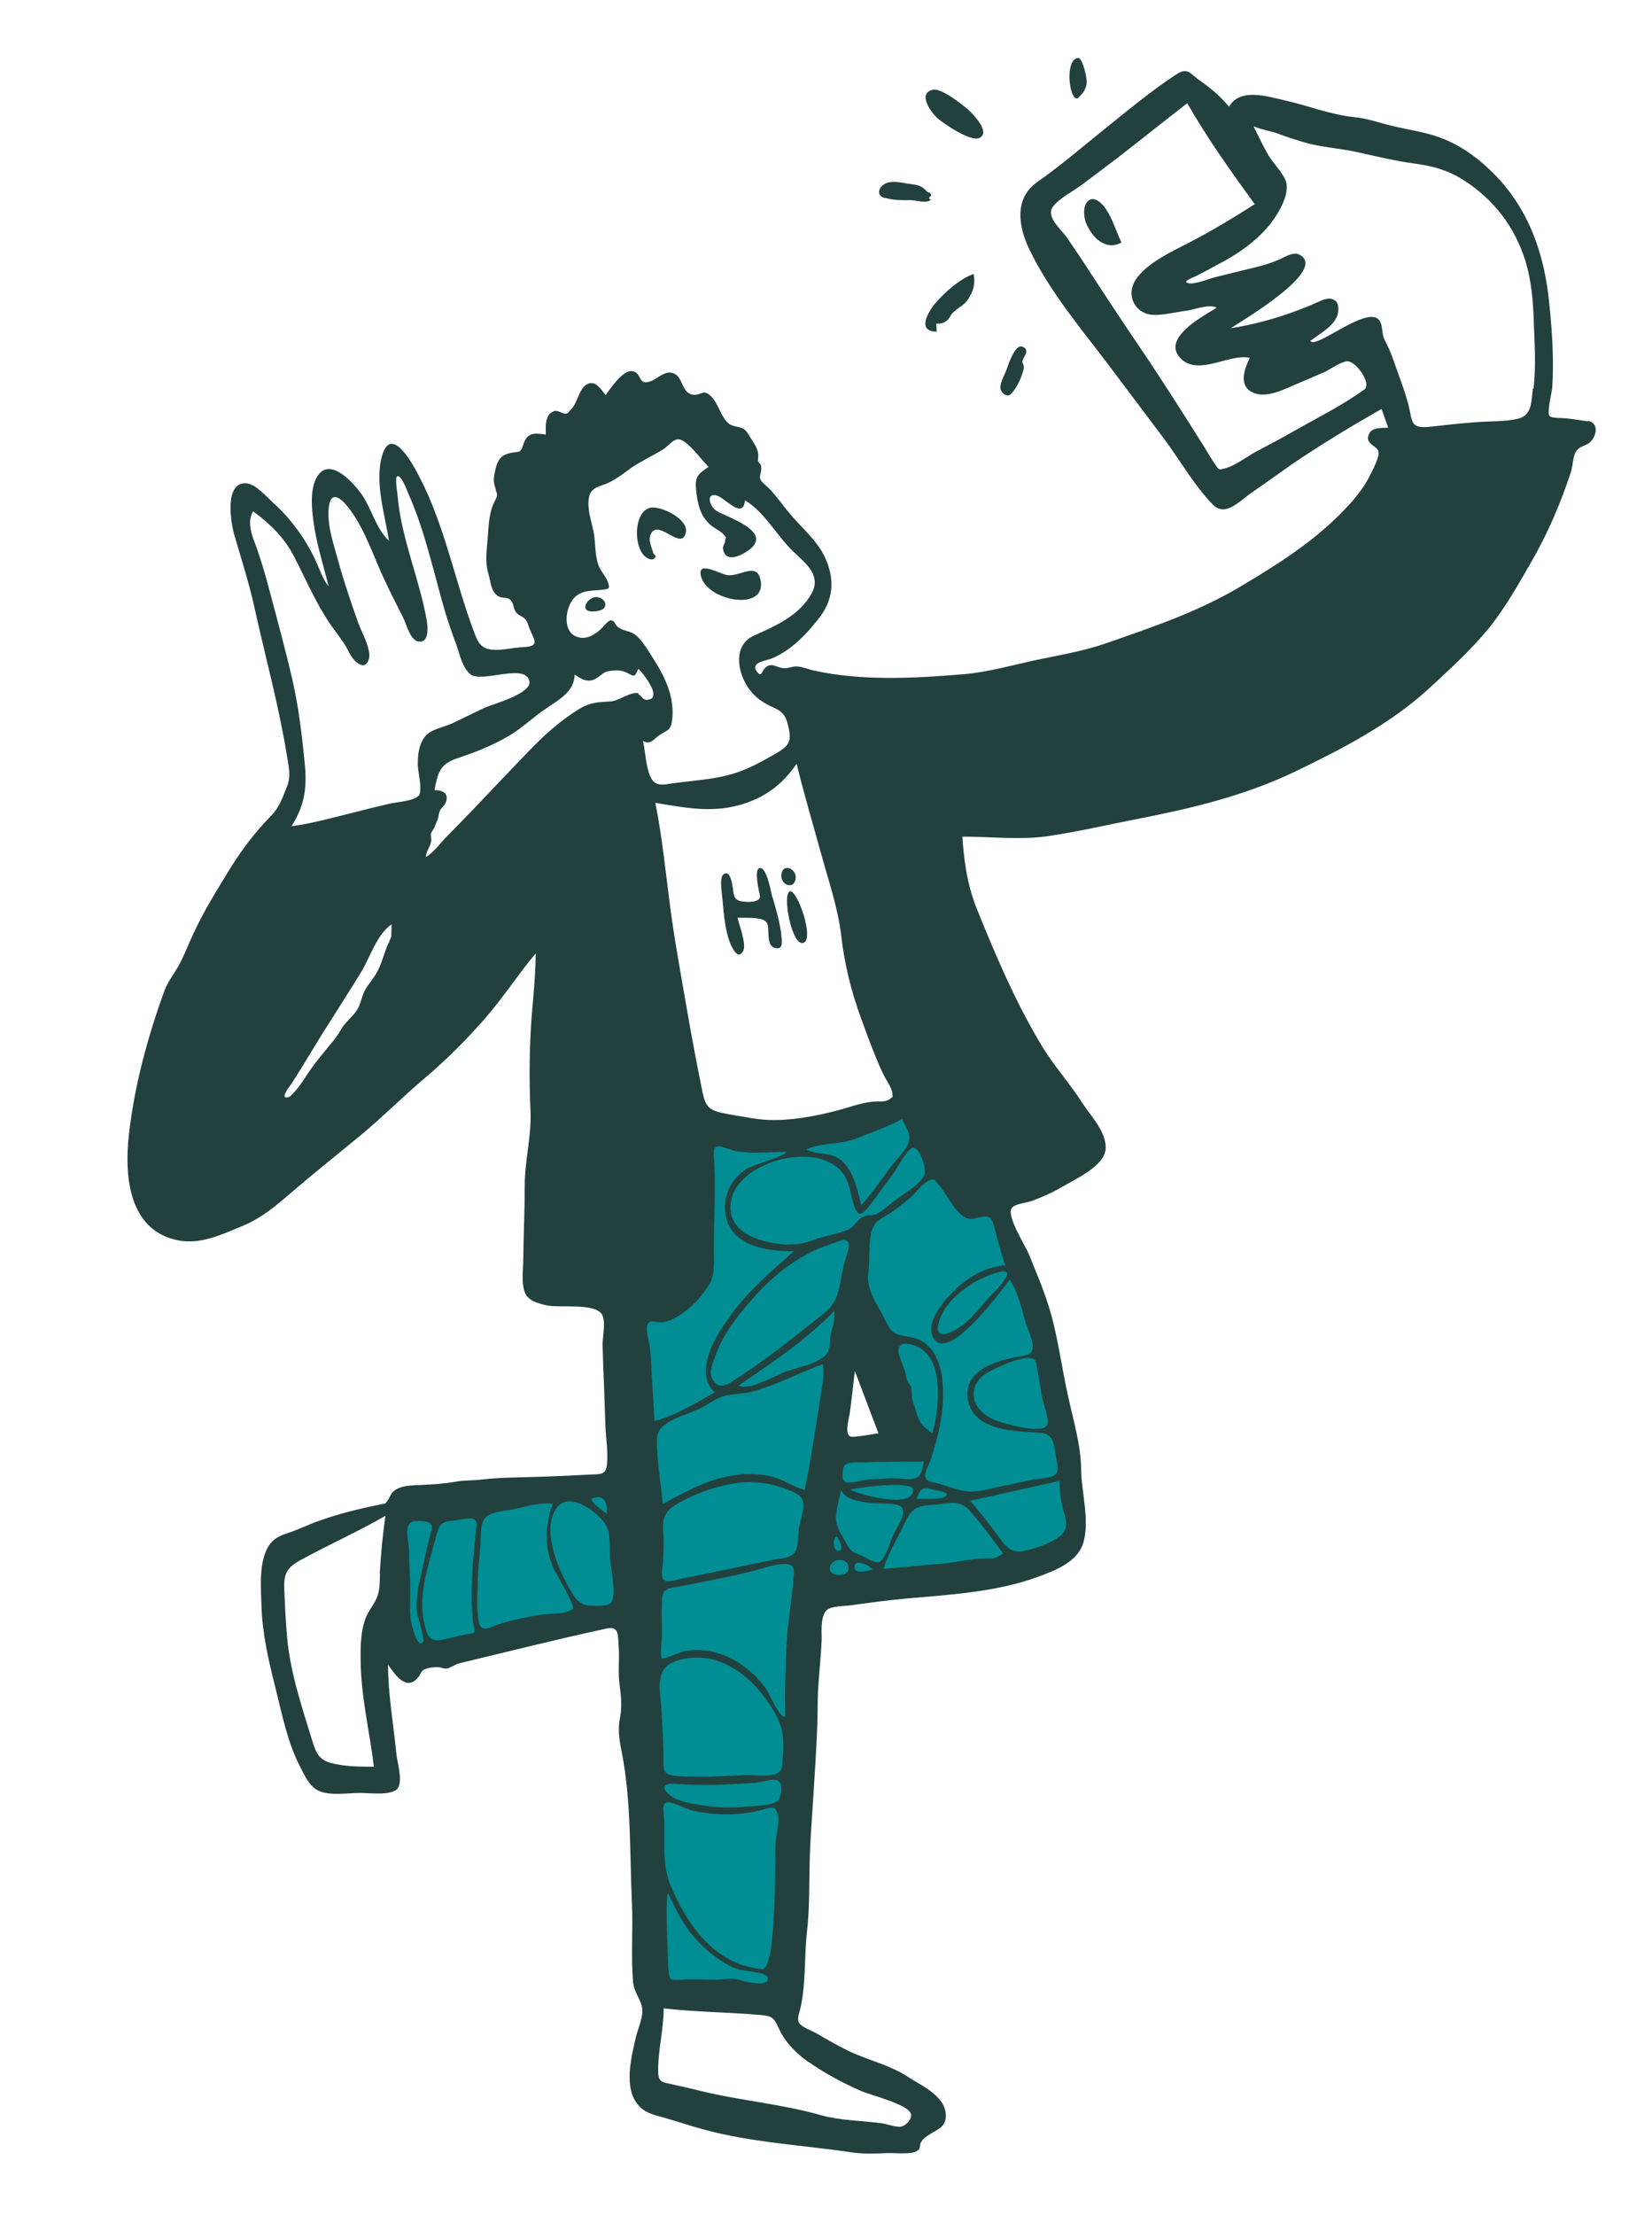
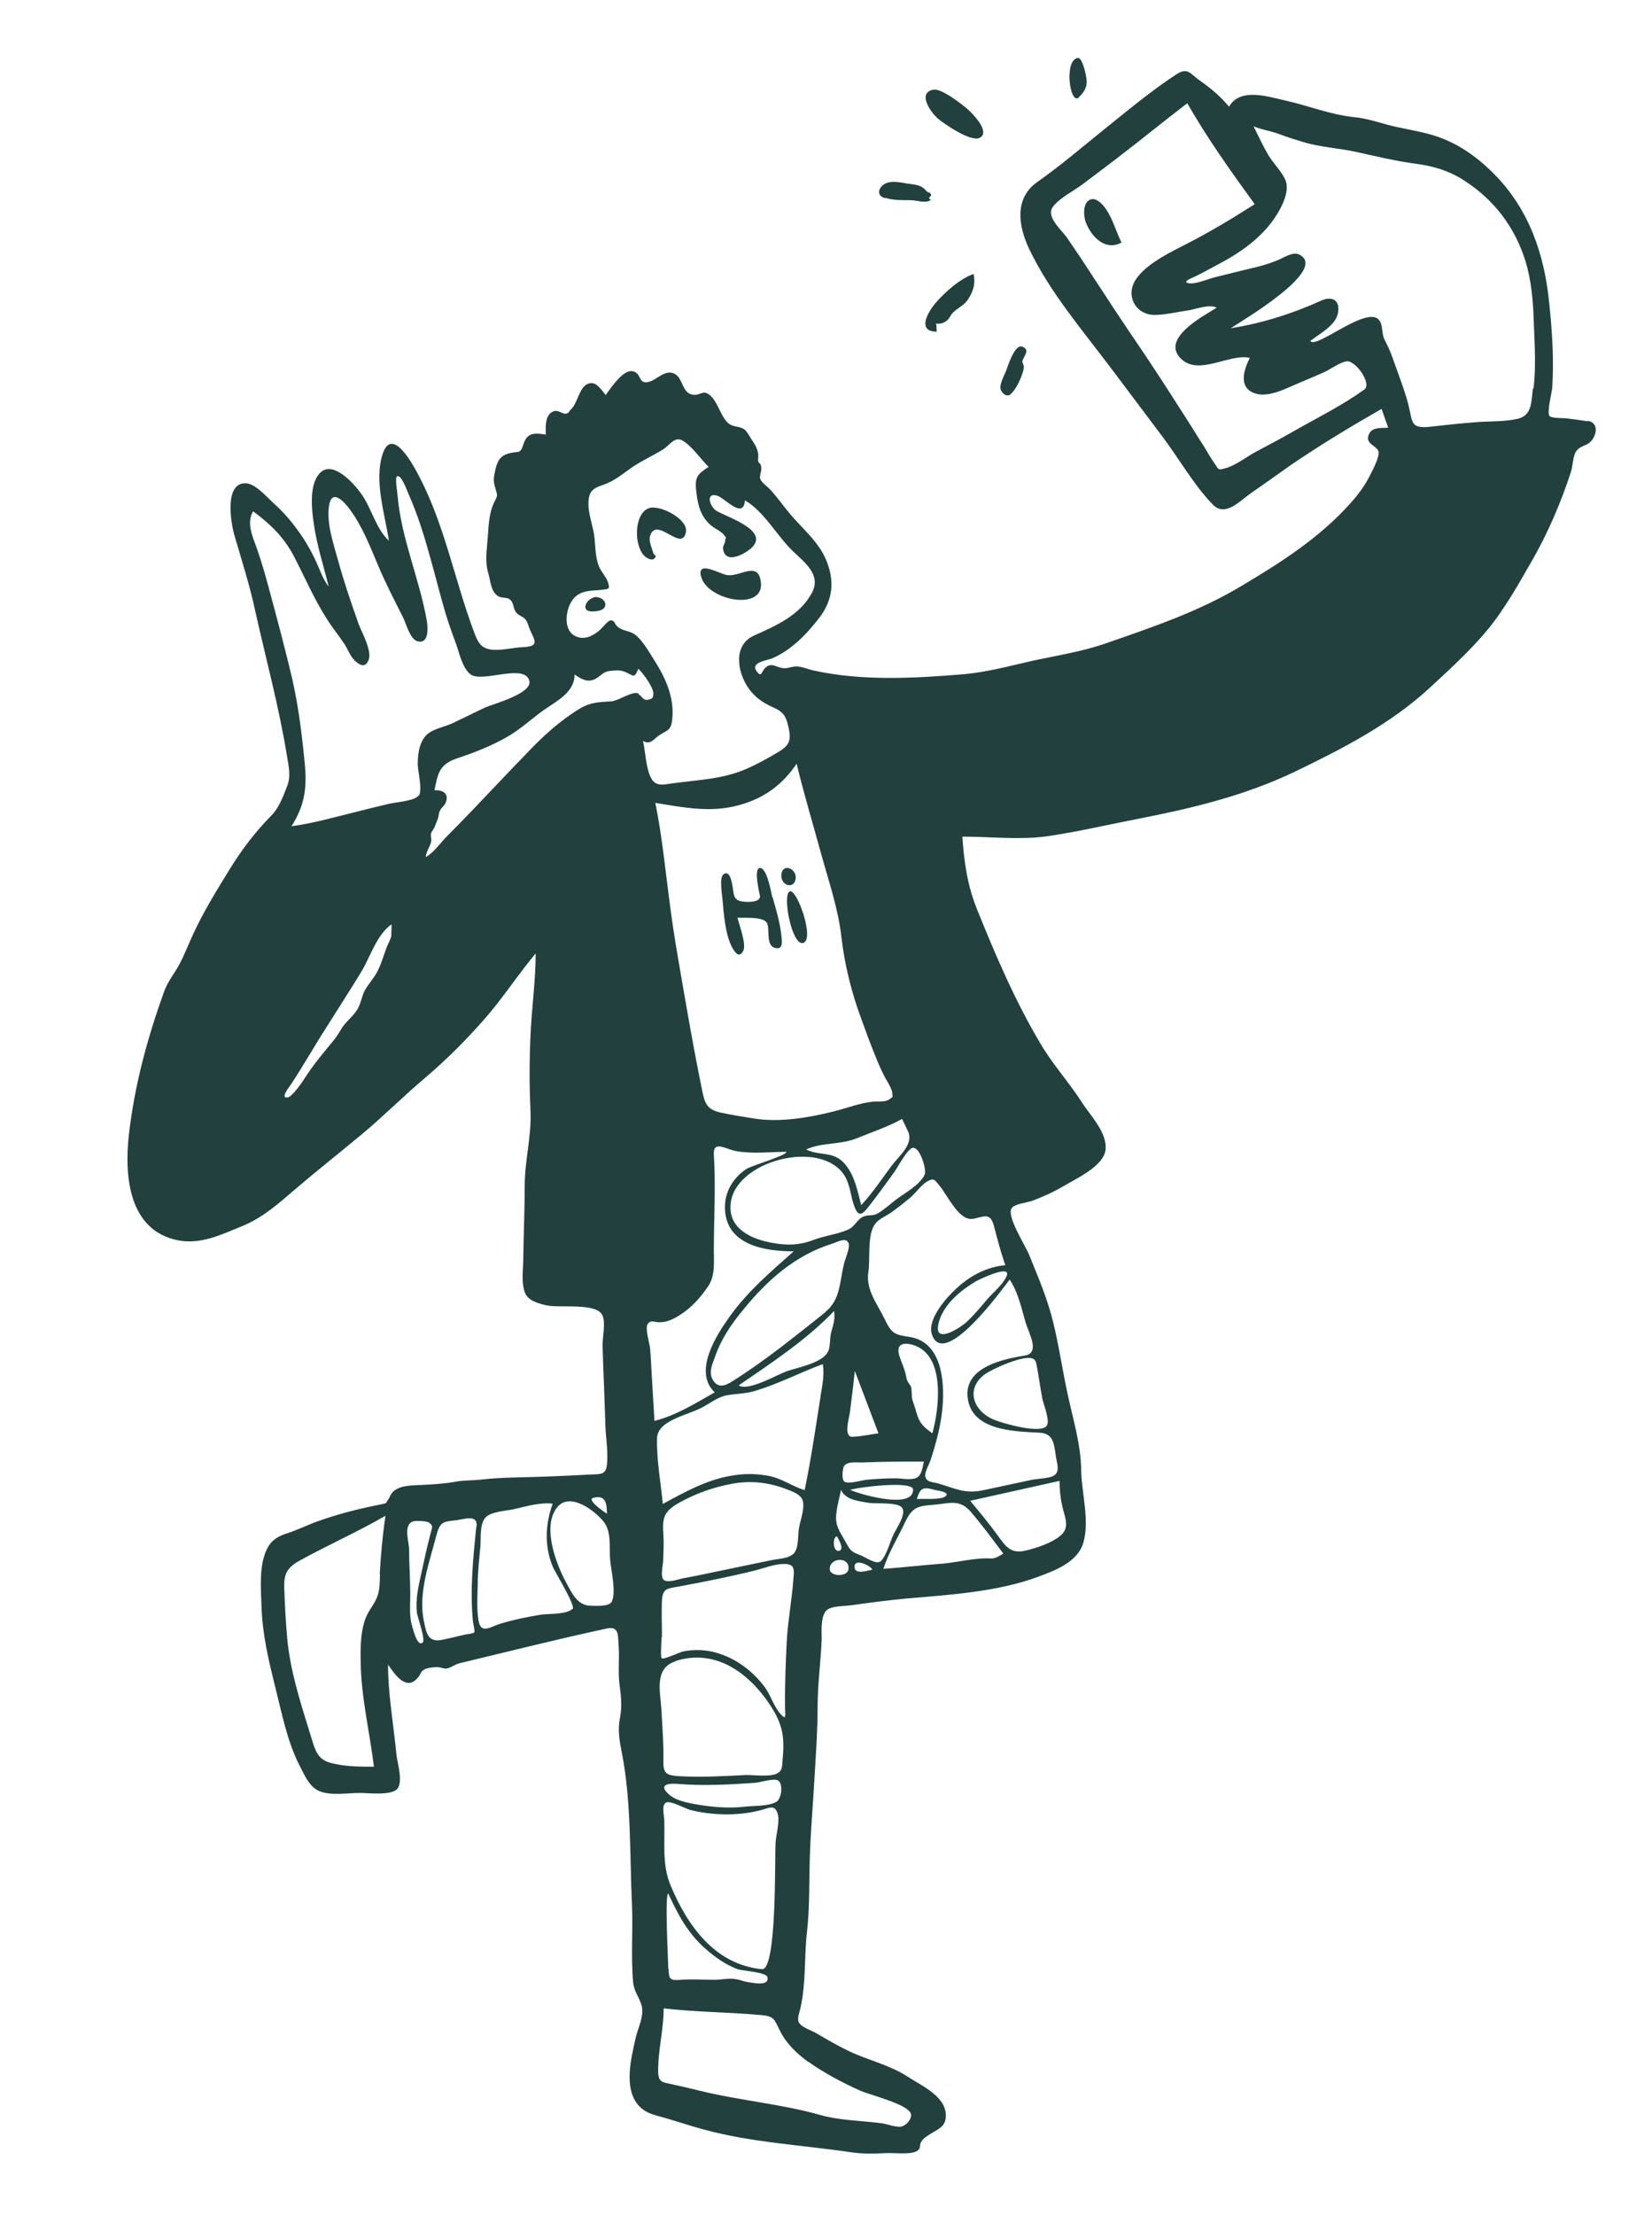
<svg xmlns="http://www.w3.org/2000/svg" id="Capa_1" data-name="Capa 1" version="1.1" viewBox="0 0 573 768">
  <defs>
    <style>
      .cls-1 {
        fill: #22413e;
      }

      .cls-1, .cls-2 {
        fill-rule: evenodd;
        stroke-width: 0px;
      }

      .cls-2 {
        fill: #008d93;
      }
    </style>
  </defs>
  <g id="react-group-100">
    <g id="react-group-101">
-       <path id="react-path-104" class="cls-2" d="M317.2,382h.2c2.2.5,5.9,6.8,7.5,8.7,4.9,5.9,9.8,11.7,14.7,17.6,2,2.3,4.8,4.8,6.2,7.5,1.1,2.1,1.4,5,2.1,7.2,8,27.8,15.7,55.8,21.5,84.1,1.2,6.1,2.4,12.2,3.1,18.4.3,3.1,1.2,7.6,0,10.5-1.5,3.3-6.3,4.7-9.5,5.8-6.1,2-12.5,3.2-18.8,4.3-15.3,2.6-30.7,4.1-46.1,5.3-4.7.4-9.6.4-14.2,1-2.2.3-1.6-.3-2.3,1.2-1,2.1-.3,6.4-.4,8.7-.3,5.4-.5,10.7-.8,16.1h0l-2.2,43.8c-.8,14.8-1.5,29.6-2.3,44.4-.3,5.6-.6,11.2-.9,16.8-.2,3,.3,6.9-.5,9.8-.6,2.2.4,1.5-2.3,1.7-6.2.3-12.7-.5-18.9-.7-7.1-.3-14.2-.5-21.2-.8-2,0-4.3.5-5.1-.9-1-1.8-.2-6.6-.3-8.6-.2-5.5-.4-11-.6-16.5-.5-15.1-1.1-30.1-1.6-45.2-.7-20.6-1.5-41.1-2.2-61.7-7.9,1.6-15.7,3.2-23.6,4.8-11.6,2.3-23.3,4.7-34.9,7-5.3,1.1-11.7,3.5-17.2,2.7-5.5-.8-7.7-3.1-8-8.3-.3-5.6-.2-11.2-.1-16.7.1-9.1.4-18.2.7-27.3,15.5-1.4,31.1-2.8,46.6-4.2,8.3-.7,16.5-1.5,24.8-2.2,1.9-.2,6.5.2,7.3-1.2,1.3-2.2-.1-9.4-.2-11.9h0l-.4-23.5h0l-1.4-86.5c3.7.1,7.4.2,11.2.3,16.2.5,32.4,1.1,48.6.6,8.1-.2,15.8-2.4,23.5-5,4.1-1.4,8.1-2.9,12.1-4.4,1.3-.5,5-2.8,6.3-2.6h-.2ZM295.4,462.5l-8.3,40.4,28.3-1.9-20-38.6Z" />
      <g id="react-group-102">
        <path id="react-path-105" class="cls-1" d="M531.7,134.6c-.6,4.5-.2,9.4-5.2,10.6-4.7,1.1-9.9.8-14.6,1.2-5.4.4-10.8,1-16.1,1.6-6.8.7-5.8-1.9-7.3-7.7-1.4-5.3-3.5-10.6-5.3-15.7-.8-2.4-1.8-4.6-3-6.9-1-2-.5-4.8-1.7-6.5-3.8-5.9-22.3,10.2-24,7,3.1-2.4,8.5-5.2,9.5-9.3,1.1-4.9-2-6.4-5.9-4.6-9.6,4.4-20.7,7.9-31.2,9.5,3.4-2.3,34.1-20.2,23.8-25.5-2.3-1.2-5.4,1.1-7.5,1.9-3.3,1.4-6.8,2.3-10.3,3.1-3.7.9-7.3,1.8-11,2.7-2.6.6-7.2,2.7-9.7,2.2-2.6-.5,2-2.1,2.7-2.5,3.2-1.6,6.4-3.4,9.6-5.1,5.6-3.1,10.8-6.8,15-11.6,3.2-3.7,8.5-11.7,6.3-16.7-1.3-2.9-4.1-5.6-5.8-8.4-1.9-3.2-3.5-6.7-5.2-10.1,2.8,1.2,6,1.6,8.9,2.7,2.9,1.1,5.8,2,8.8,2.9,6,1.7,12,2,18,3.3,6.8,1.5,13.8,3.2,20.7,4.1,6,.8,11.4,2.4,16.5,5.7,10.5,6.7,17.7,16.2,21.4,28,2.1,6.9,2.7,14.2,2.9,21.4.3,7.6.8,15.4-.1,22.9M473,135.2c-7.3,5.3-15.8,9.5-23.7,14-4.5,2.6-9.1,5-13.6,7.4-3.2,1.7-7.2,4.9-10.8,5.8-2.3.6-2.1.6-3.5-1.5-1.4-2-2.6-4.1-3.8-6.1-2.4-3.7-4.7-7.5-7.1-11.2-5.3-8.3-10.7-16.7-16.3-24.9-5.6-8.2-11-16.5-16.5-24.9-2.5-3.9-5.1-7.7-7.7-11.5-2.1-2.9-7.3-7.2-4.8-10.6,2.3-3.1,7.6-5.7,10.7-8.1,3.8-2.9,7.7-5.8,11.5-8.7,8.2-6.3,16.2-12.8,24.4-19.1,7,12.2,15.1,23.6,23.4,35-7.5,4.8-15,9.3-22.9,13.4-5.8,3-14.7,7.1-18.4,12.8-3.6,5.6,0,12.1,6.4,12.2,3.9,0,7.7-1,11.5-1.5,2.7-.4,7.7-2.4,10.2-1-4.4,2.8-20.4,11-11.8,18.2,6.2,5.1,16.6-2.4,23.3-.8-2,3.9-4.1,10.1,1.5,12.2,4.7,1.8,10.8-1.5,15.1-3.3,3.1-1.3,6.1-2.6,9.1-3.9,2.4-1.1,5.2-3.3,7.8-3.8,3-.6,9,7.7,6.2,9.8M337.2,422.7c4.2-.8,6.3-2.5,7.6,2.6,1.2,4.5,2.3,8.9,3.9,13.4-6.5.6-12.3,3.7-17,8.1-3.4,3.1-10.1,10.6-8.5,15.8,4.1,12.7,24.6-15.8,27-18.9,3,4.4,4.1,10.1,5.6,15.1,1.1,3.5,5,10.3-.2,11.2-7.3,1.2-20.9,3.9-20,14.2,1,12.1,16.5,12.1,25.1,12.6,4.9.3,4.9,4.2,5.6,8.6.3,2,1.3,4.6-.4,6-1.5,1.3-6,1.3-7.9,1.7-5.6,1.2-11.2,2.4-16.8,3.6-6.4,1.4-9.7-.5-15.7-2.3-2.2-.6-4.4-.4-4.6-2.8,0-1.5,1.4-3.9,1.9-5.4,1.9-5.9,3.6-12,4.1-18.2.8-9-.2-22.6-11.3-24.4-5.3-.8-6.3-1.1-8.7-6.1-2.6-5.4-6.7-10.3-5.7-16.5.7-4.5-.5-13,2.4-16.7,1.3-1.7,3.9-2.7,5.7-4,2.2-1.6,4.4-3.3,6.5-5.1,1.8-1.5,3.9-4.5,5.9-5.6,2.4-1.3,2.5-.4,4.3,1.7,2.6,3.1,6.7,12.2,11.4,11.3M349,442.8c-1.4,2.9-4.8,5.6-6.9,8.1-2.1,2.5-4.2,5-6.6,7.3-2.6,2.4-12,8.4-9.9.4,1.6-6.2,7.6-11.2,12.9-14.3,1-.6,13-6.4,10.5-1.5M359.3,472.2c.9,4.1,1.4,8.4,2.2,12.6.4,2.1,2.6,7.3,1.7,9.3-1.5,3.5-15.5-.6-18.4-1.8-6.9-2.8-10-10.2-3.7-15.4,2.4-2,17.2-8.9,18.1-4.7M368.4,522c.8,4,3,7.6-.7,10.6-3.1,2.5-8.2,4.2-12.1,5.1-5.2,1.2-6.9-1.7-9.7-5.5-3-4.1-6.2-8-9.4-11.8,10.3-2.3,20.7-4.6,31-6.9,0,2.9.3,5.8.9,8.6M343.6,540.4c-5.4-.3-11.2,1.3-16.7,1.8-6.8.5-13.6,1.3-20.5,1.8,1.8-5.6,4.9-10.6,7.4-15.9,2.5-5.3,4.2-5.9,9.9-6.3,5.3-.4,9-2.2,12.9,2.3,4,4.6,7.7,9.7,11.4,14.6-1.3.8-2.8,1.8-4.3,1.7M305.1,541.5c-1.3,1-5.4-1.8-6.8-2.3-2.7-1-3.3-1.4-4.7-4-1.2-2.3-3.1-4.8-3.5-7.4-.5-3.4,1-7.9,1.6-11.2,1.5,3.5,6.2,3.9,9.5,4.5,2.4.4,9.7-.3,11.5,1.5,2,1.9-1.7,7.3-2.7,9.3-1.2,2.4-2.6,8-4.8,9.7M302.5,544.3c-1.6.3-6.2,1.9-6.1-1.1.1-3.3,6.4.3,6.1,1.1M294.3,544.1c-.3,2.8-6.3,2.6-6.5.1-.2-4.2,7-4.6,6.5-.1M287.4,468.2c-1.5,4.4-11,6-14.6,7.3-3.3,1.2-13.2,7-16.6,4.9,11.5-7.9,23.4-15.7,33.1-25.8.4,2.5-.2,4.6-.9,7-.7,2.1-.3,4.7-1,6.6M284.6,484.3c-1.7,10.8-3.3,21.7-5.5,32.4-4.3-1.3-7.8-4-12.3-4.9-4.1-.8-8.3-.9-12.5-.2-8.8,1.3-16.7,5.7-24.4,9.9-.7-7.4-2.2-15.3-2-22.8.1-6.2,10.7-8,15.5-10.6,2.9-1.5,5.5-3.7,8.8-4.3,3.4-.6,6.7-.5,10-1.6,7.9-2.4,15.4-6.3,23.2-9.2.6,3.7-.2,7.5-.8,11.1M277.1,530c-.4,2.5,0,6.8-1.8,8.7-1.8,1.8-5.5,1.8-7.8,2.3-7.1,1.5-14.1,2.9-21.2,4.4-3.2.7-6.3,1.3-9.5,1.9-1.5.3-5.3,1.7-6.6.5-1.2-1.1-.3-4.8-.2-6.3.1-3.1.3-6.1.1-9.2-.4-5.9,0-8.1,5.4-11.2,5.8-3.2,11.8-5.4,18.4-6.6,6.6-1.2,12.9-.5,19.2,2,1.8.7,4.4,1.6,5.2,3.5,1.1,2.6-.8,7.4-1.2,10M269.2,624.8c-2.6,1.6-8.2,1.3-11.2,1.7-4.8.5-9.7.2-14.4-.5-3.6-.6-9-1.3-11.7-3.9-3.9-3.6.6-3.8,3.6-3.5,8.7.7,17.5.2,26.3-.4,1.7-.1,6.3-1.6,7.9-.9,2.1.9,1.4,6.4-.4,7.5M264.2,682.8c-16.2-1.6-25.7-15-31.5-28.8-3.2-7.4-2-15.1-2.3-22.9,0-1.4-1-5,.5-6,1.4-1,6.9,2.1,8.5,2.5,7.7,1.9,16.3,2.1,24,.2,3.4-.8,5.2-2.3,6.3,1,.9,2.7-.6,7.6-.7,10.4-.3,4.9.5,44.1-4.7,43.6M231.8,682.8c0-2.4-1.3-26.2,0-26.2,3.4,7.4,6.9,14,13.2,19.4,3.2,2.8,6.8,5.3,10.8,6.8,1.5.6,10,1,10.4,2.8.7,3.3-5.1,1.9-6.8,1.7-1.4-.2-2.6-.8-4-1-2.6-.5-5,.2-7.6.2-3.9,0-7.8-.3-11.7,0-3.6.3-4.1-.1-4.2-3.7M234.2,576c13.9-4.5,25.5,4,32.9,15.2,4.2,6.4,5.1,10.8,4.4,18.3-.3,2.7.2,4.5-2.3,5.6-2.5,1.1-8,.3-10.7.4-7.6.4-15.2.8-22.8.4-5-.3-5.7-1.1-5.6-5.9.1-5.8-.4-11.5-.7-17.3-.4-6.3-2.5-14.2,4.8-16.6M229.6,567.7c0-4.3-.2-8.6,0-12.9.3-4.2,2.1-4,6-4.7,8.6-1.6,17.2-3.3,25.7-5.4,3.4-.8,7.2-2.4,10.7-2.4,3.7,0,3.5,1.9,3.2,5.1-.5,7.2-1.9,14.3-2.3,21.5-.4,7.7-.7,15.6-.6,23.3,0,2.6.6,4.5-1.6,2.1-2.2-2.4-3.3-6.3-5.3-9.1-4.1-5.6-10.1-10.2-16.9-12.1-3.7-1.1-7.6-1.2-11.4-.5-1.2.2-6.9,3-7.6,2.4-.5-.4,0-7.2,0-7.3M280.5,715c5.5,3.9,11.6,7.1,17.8,9.9,3.5,1.6,17.2,4.8,17.7,8.3.2,1.9-2,4-3.5,4.2-1.9.3-5-1-7-1.2-7-.9-14-.9-20.9-2.8-13.7-3.9-27.9-5-41.7-8.4-3.3-.8-6.6-1.6-9.9-2.3-3.1-.7-4.5-.6-4.7-3.9-.2-7.4,1.9-14.9,1.9-22.4,11.2,1.3,22.4,1.3,33.6,2.3,4.8.4,4.7,1.4,6.8,5.6,2.2,4.4,5.9,7.9,9.8,10.7M226,475.8c-.1-2.7-.3-5.5-.5-8.2-.2-1.8-1.8-6.9-.9-8.4,1.1-1.7,2.2-.7,4.2-.7,2.6,0,4.8-1.1,7-2.5,4.1-2.6,7.2-6.1,9.9-10.1,2.4-3.6,1.9-8.4,1.9-12.7,0-11,.7-21.7,0-32.8-.3-5.1,4-2,7.5-1.3,5.7,1.1,11.9.3,17.7.3-.2,1.4-12.1,4.7-14,6-4.9,3.3-7.8,8.5-7.3,14.5.9,12,14.1,14,23.8,14-8,7.1-15.9,13.8-22.2,22.6-4.6,6.4-12.8,19.1-5.2,26.3-6.7,3.8-13.4,8-20.9,9.9-.3-5.6-.7-11.3-1-17M222.9,256.8c2.7,1.8,3.9-.7,6-2,2.9-1.8,3.9-1.6,4.3-5.7.7-7.5-2.5-14.3-6.4-20.4-1.8-2.8-3.6-6.1-6.1-8.3-2.3-2-4.7-1.3-6.8-3.4-.8-.8-.7-1.9-2.1-1.9-.9,0-3.1,2.9-3.9,3.5-2.4,2-5.3,3.5-8.5,1.9-4.6-2.4-3.1-11,.4-13.8,2.7-2.2,6-1.8,9.1-2.2,2.3-.3,2.8-.2,1.9-2.8-.7-1.9-2.2-3.3-3-5.2-1.5-3.5-1.2-7.8-1.8-11.5-.6-3.3-1.9-6.9-1.9-10.3,0-4.3,1.5-5.4,5.2-6.6,3.6-1.2,6.6-3.7,9.7-5.9,3.5-2.4,7.3-4.1,10.9-6.3,2.4-1.5,4-4.6,6.7-3.2,3.2,1.7,6.5,6.6,9.2,9.2-3.9,2.5-4.9,3.6-4.3,8.5.5,4.5,1.4,8.5,4.9,11.6,1.3,1.2,3.8,2.2,4.8,3.6,1.2,1.6.4.2.3,2,0,1-.9,1.6-.7,2.8.8,5.1,6.6,2.1,9,.3,8.5-6.3-7.4-11.3-11.2-13.5-2.6-1.6-3.9-6.6.2-5.3,2.8.9,9,8.4,9.6,1.6,6.8,4,11.1,12.4,16.8,17.8,4.1,3.9,9.7,8.1,6.4,14.3-4.2,7.8-12.5,11.4-20.1,14.8-7.3,3.3-5.8,12.6-1.9,18.2,2.3,3.3,5.2,5.2,8.8,6.8,3.7,1.6,4.4,3.5,5.2,7.3.9,4.2,0,5.9-3.7,8.1-3.5,2.1-7.3,4.2-11,5.8-8.2,3.6-16.7,3.8-25.4,5-3.1.4-6,1.3-7.6-1.7-1.9-3.4-2-9.3-2.9-13.1M221.6,240.5c-2.1-1.1-7,2.5-9.6,2.7-4.2.3-6.9.2-10.7,2.4-7,4.2-12.9,9.6-18.5,15.5-6.4,6.6-12.7,13.3-19,19.9-2.9,3-5.8,6-8.7,8.9-2.3,2.3-4.5,5.6-7.4,7.3.1-2,1.4-3.4,1.8-5.2.3-1.1-.2-2,0-3,0-.3.9-1.5,1.1-1.9.4-1,.8-2,1.2-3,.4-1,.3-2,.8-3,.4-1,1.6-1.7,2-2.8,1.2-3-.8-4.4-3.9-4.3,1.2-6,1.7-9,8-11.1,6-2,11.9-4.3,17.4-7.5,4.9-2.8,9-6.9,13.7-10,4.2-2.8,9.5-5.8,9.5-11.5,2.4,1.6,4.6,3,7.4,1.4,2.3-1.4,2.6-2.5,5.3-2.7,2.2-.2,3.5-.3,5.5.7,2.3,1.1,2.6,1.9,3.9-1.4,1.5,1.3,5.4,6.6,5.2,8.7,0,1.2-.2,1.7-1.7,2-2,.4-2-1.1-3.5-1.9M212,555.6c-1,1.5-5.2,1.2-6.8,1.2-5,0-6.7-4.2-8.9-8.2-3.4-6.3-8.5-19.5-2.9-26.1,4.4-5.2,13.1,1.4,16.1,5.3,2.6,3.4,1.8,8.6,2.1,12.7.2,3.5,2.4,12.1.4,15.2M198.5,557.9c-2,2-8.4,1.6-11,2-4.7.8-9.3,1.7-13.9,3.1-3.4,1-6.7,3.8-7.6-.9-.7-4-.4-8.7-.3-12.7,0-4.3.5-8.6.9-12.9.3-2.9-.4-8.2,2-10.5,2-1.9,7-2.1,9.7-2.7,4.4-1,8.9-2.4,13.4-1.9-2.6,7.2-2.9,14.7,0,21.8.8,2,8.1,13.6,6.9,14.8M165.2,529.4c-1.1,10.8-2.2,21.6-1.2,32.5,0,.6.8,3.6.5,4.1-.3.5-3.1.7-3.7.9-2.5.6-5,1.2-7.4,1.7-4.9,1-5.5-2.1-6.4-6.6-2-9.6,1.9-20.1,4.3-29.4,1.2-4.5,2-5,6.5-5.4,3.1-.3,8-2.4,7.5,2.2M146.5,569.6c-1.9,1.7-3.7-6.3-3.9-7.1-.6-3.2-.3-6.5-.3-9.8,0-5.1-.4-10.2-.4-15.3,0-2.8-2.1-8.4,1.2-9.8,1-.4,4.8-.2,5.6.3,1.8,1.2,1.1,1.9.6,4-1.2,4.6-2.2,9.1-3.2,13.8-1,4.5-2,8.9-1.5,13.5.2,1.5,3.1,9.4,2,10.4M205.7,519.4c4.5-1.3,4.8,2.2,4.8,5.5-.7-.5-7.1-4.8-4.8-5.5M145.1,275.9c-1.1,1.8-8.1,2.3-10.1,2.8-3.9.9-7.9,1.9-11.8,2.9-7.4,1.8-14.6,3.9-22.1,4.9,4.2-6.6,5.4-12.4,4.7-20.7-1-10.5-2.2-20.8-4.6-31.1-2.4-10.1-5.1-20.2-7.8-30.2-1.3-4.9-2.7-9.8-4.4-14.6-1.4-3.8-3.6-8.7-1.2-12.6,6,4.4,10.8,9.1,14.2,15.7,3.7,7.1,6.8,14.4,11.1,21.2,1.9,3.1,4.2,5.9,6.3,9,1.2,1.8,2.1,4.4,3.7,5.9,1.8,1.7,3.7,2.6,4.8-.4,1.1-3.2-2.4-9.4-3.5-12.3-2.5-7.1-5-14.3-7-21.6-1.6-5.9-4.2-13.1-3.3-19.3.9-6.2,5.1-1.8,7.2,1.1,4.4,5.9,7,12.8,9.9,19.6,2.6,6.2,5.7,12.1,8.7,18.1,1,2.1,2.4,7.5,5,8.1,3.9.9,3.5-4.6,3.2-6.8-2.5-14.7-8.9-28.7-10.2-43.7,0-.7-1-6.3-.2-6.7,1.4-.9,3.4,4.7,4,6.1,3.2,7.2,5.5,14.7,7.6,22.3,1.8,6.4,3.4,12.9,5.3,19.3,1.1,3.5,2.3,7,3.6,10.4,1.1,3.1,2.2,8.5,5.1,10.6,4.1,2.9,18.8-4,20.3,2.2,1.1,4.4-12.6,8-15.5,9.3-3.8,1.8-7.6,3.7-11.4,5.5-2.9,1.3-7.1,1.9-9.2,4.4-2.2,2.7-2.6,6.4-2.6,9.7,0,2.5,1.7,8.7.4,10.9M135.8,324.2c-.2,1.4-1.3,3.2-1.8,4.6-1,2.7-1.9,5.9-3.3,8.4-1.2,2.2-3,4.1-4.2,6.3-1.1,2.1-1.3,4.5-2.6,6.6-1.5,2.4-3.9,4.1-5.4,6.5-.7,1.2-1.5,2.5-2.5,3.8-3.6,4.4-7.2,8.6-10.2,13.3-.7,1.2-4.4,6.5-5.9,6.8-3,.6.5-3.7,1.1-4.6,4.3-6.5,8.1-13.3,12.3-19.8,4-6.4,8.1-12.7,12-19.1,3.2-5.3,5.3-12.8,10.5-16.5,0,1.3,0,2.5-.1,3.8M276.3,264.8c2.5,10.3,5.5,20.3,8.3,30.5,2.6,9.5,6.1,19.6,7.2,29.3,1.1,9.7,3.5,19.4,6.9,28.6,1.5,4.2,3.1,8.5,4.8,12.7.9,2.3,1.9,4.6,3,6.8.8,1.7,2.9,4.6,3,6.4,0,1.5.6.9-.9,2-1.5,1.2-4.1.7-5.9.9-4.6.5-9.1,2.3-13.6,3.4-8.7,2.2-19,3.9-27.8,2.4-3.7-.6-7.6-1.2-11.3-2-4.5-1-5.5-2.9-6.4-7.4-2-9.8-3.8-19.5-5.5-29.3-2-11.7-4.2-23.4-5.7-35.1-1.6-11.9-2.7-23.8-5.1-35.6,9.9,1.6,19.1,3.5,29,.8,8.8-2.4,15.1-7.1,20.1-14.5M314.9,392.2c2.2,4.5-3.1,8.6-5.7,12.1-3.4,4.6-6.6,9.4-10.5,13.6-1.2-4.7-2.2-10.1-5.4-14-4-5-8.7-2.9-13.7-5.3,5.2-2.5,11.8-1.6,17.3-3.8,5.4-2.2,10.9-4,16-6.8.7,1.4,1.3,2.8,2,4.2M295.7,498.2c-3.3.2-1.1-6.8-.9-8.5.6-4.8,1.2-9.5,1.7-14.3,2.7,7.2,5.5,14.4,8.2,21.6-3,.4-6,1.1-9,1.2M290.3,532.7c.5,1,2.6,4.4.9,5-2.3.8-2.6-4.7-.9-5M286.3,455c-10.6,8.4-21,16.9-32.5,24.1-2.5,1.6-5,2.3-6.7-.9-1.3-2.5,0-5.3.9-7.7,2.1-6.2,5.8-11.6,10-16.6,8.2-10.1,18-18.7,30.5-22.6,2-.6,5.2-2.6,5.9,0,.4,1.6-1.4,5.6-1.7,7.1-1.5,6.2-1.2,12.3-6.4,16.5M316.7,516.5c.2,7.2-19.3,1.4-21.8.1,2.6-.9,21.7-3.3,21.8-.1M324,516.6c1.2.3,5.6.7,4,2.2-1.5,1.4-8.2.8-10,1,1.2-3.9,2.1-4.3,6.1-3.2M320.4,507c-.4,1.6-.6,4-2,5.1-1.8,1.4-5.6.5-7.6.5-3.4,0-6.8.2-10.2.5-1.3.1-6.6,1.7-7.8.6-.9-.8-.6-4.5,0-5.4,1.3-1.7,4.4-1.1,6.4-1.2,7.1-.3,14.1-.3,21.2-.3M315.8,480.5c-1-1.5-1.2-1.5-1.6-3.7-.5-2.4-1.6-4.5-2.3-6.8-1.5-5.1,3.3-4.6,6.8-2.8,9.1,4.9,6.9,21.8,4.7,29.8-3.3-2.4-4.5-3.5-5.6-7.4-.4-1.5-.9-2.9-1.4-4.4-.3-1.1,0-4-.6-4.7M316.6,398c2.5-.3,4.9,7.6,4.1,9.3-1.5,3.5-7.2,6.6-10.1,8.8-1.9,1.5-3.8,3.2-5.9,4.5-1.9,1.2-3,.5-4.8,1.1-2.6.8-3.2,3.6-5.8,4.7-3.7,1.6-8.2,2.1-12.1,3.6-4.7,1.8-9,1.9-13.9,1-7.1-1.2-15.4-4.7-14.7-13.3,1.1-15.2,31.3-23,39.5-10.1,2.1,3.4,2.1,7.3,3.5,10.9,1.5,3.9,3,2.4,5.2-.5,3-3.8,5.7-7.7,8.6-11.6.9-1.2,4.6-8.2,6.4-8.4M131.8,545.8c-.1,2.6,0,5.2-.9,7.7-.9,2.5-2.7,4.5-3.8,6.9-2.1,4.9-2.1,10.8-2,16.1.2,12.2,3.1,24,4.6,36.1-5.1,0-10.3,0-15.3-1.4-4.4-1.3-5.1-4.5-6.4-8.6-3.5-11.4-7.3-22.7-8.4-34.7-.5-5.7-.8-11.4-1-17.1-.2-5,.9-7.2,5.4-9.7,9.8-5.4,20-9.9,29.7-15.5-1,6.7-1.6,13.4-2,20.2M550.8,146.1c-2.4-.4-4.8-.7-7.2-1-1.3-.2-5.2,0-6.1-.8-1.1-1,.8-8.4.9-9.9.6-9.5,0-19.3-1-28.8-1.6-17.2-7-33.1-19.4-45.5-6.2-6.2-13.2-11-21.6-13.4-4.9-1.4-10-2.1-15-3.4-4-1.1-7.7-2.3-11.9-2.7-8.3-.9-15.8-4-23.9-5.8-5.9-1.3-15.5-4.5-19.3,2.2-3-3.6-6.1-6.2-9.9-8.9-3.7-2.5-4.3-5.1-8.7-2.1-8.7,5.7-16.9,12.6-25,19.1-7.6,6.1-14.9,12.4-22.9,18-8.1,5.7-6.6,15.3-2.8,23.3,7.2,15,18.3,27.9,28,40.8,6.1,8.1,12.2,16.2,18.2,24.2,5.8,7.7,10.8,16.7,17.5,23.6,4.3,4.4,9.3-1.3,13.2-4,4.8-3.3,9.5-6.7,14.2-10,10-6.8,20.6-13.2,31.1-19.2l2.3,6.5c-2.3.2-5.4-.3-6.6,2.1-1.7,3.5,2.4,4,3.2,6,.6,1.8-2,6.6-2.8,8.2-1.8,3.7-4.2,6.9-6.9,9.9-10.7,12-24.2,20.6-38,28.8-14.7,8.8-30.5,14.1-46.6,19.7-8.2,2.9-16.7,4.2-25.1,6-8.1,1.8-16.3,4.1-24.6,4.8-17,1.4-35.1,2.4-51.9-1.3-1.8-.4-3.8-1.3-5.7-1.4-1.5-.1-2.6.5-4,.6-3,.2-4.8-2.5-7.2,0-1.2,1.3-1.2,3.4-2.9,1-2.1-3,3.3-3.6,5.4-4.4,6.8-2.9,12.3-8.7,16.7-14.5,4.3-5.9,5-12.1,2.3-19-2.6-6.9-8.6-11.5-13.2-17.1-2.2-2.7-4.2-5.5-6.6-8.1-1.3-1.3-3.3-2.6-3.4-4,0-1.6.8-2.4.3-4.3-.1-.5-.8-.8-.9-1.3-.2-.9.1-1.6,0-2.5-.3-1.9-1-3.2-2.1-4.8-.7-1-1.7-3-2.6-3.7-1.6-1.3-3.8-.8-5.5-2.1-2.6-2.1-3.5-6.5-5.8-9.1-3.3-3.6-3.9,0-7.4-1.1-2.9-1-2.9-5.4-5.3-6.9-3.4-2.1-6.2,1.8-9.2,2.6-3.9,1.1-2.4-3.3-5.9-3.7-3.2-.4-7.5,6-9.1,8.3-1.6-1.9-3.4-5.1-6.2-3.9-3,1.2-3.6,6.8-5.8,8.8-.8.7-.6,1.2-1.6,1.5-1.2.4-2.9-1.4-4.4-.8-3.2,1.1-2.8,5.4-2.8,8.1-3.8-.6-6.4-.8-7.7,3.2-1.2,4-1.7,2.2-5.7,3.5-3.4,1.1-3.9,4.4-4.5,7.6-.3,2,0,2.8.5,4.6.7,2.3.7,2.2-.4,4.4-1.9,3.8-2,8-2.3,12.1-.3,4.4-1.1,8.5.2,12.8.8,2.7.8,6.3,3.5,7.9,1,.6,2.8.3,3.7.9,1.7,1.1,1.2,2.8,2.3,4.5.8,1.2,2.2,1.4,3.2,2.4,1,1.1,1.1,2.4,1.7,3.7,1.7,3.9,3.4,5.8-2.3,6.1-3.5.1-7.2,1.2-10.7.9-4.1-.4-5.1-2.7-6.4-6.2-6.6-17.6-10.1-36.7-18.8-53.5-1.9-3.7-9.7-18.7-13-7.8-2.8,9.2.9,20.5,2.3,29.7-4.4-4-6-11.1-9.4-16-2.5-3.6-10.2-12.4-14.7-7.3-3.6,4-2.7,12.4-2,17.1,1,7.5,3.4,14.7,5.2,22.1-2.2-2.8-3.2-6.3-4.7-9.4-1.9-4-4.2-7.8-6.9-11.3-2.3-3.1-4.9-5.9-7.8-8.5-2.2-2-6-6.4-9.1-6.6-7.9-.6-5.4,13.9-4.2,18,2.5,8.6,5.2,16.9,7.1,25.7,3.8,17.1,8.4,33.8,11.2,51.2.6,3.8,1.4,6.9-.2,10.6-1.3,3.3-2.7,7.1-5.2,9.6-5.6,5.7-10.2,11.7-14.4,18.5-4.5,7.3-9.1,14.7-12.7,22.5-1.7,3.6-3.1,7.4-5,10.9-1.7,3.1-3.8,5.6-5.1,9-5.9,16.4-10.3,32.5-12.3,49.9-1.6,14.3-.1,33.2,17.1,36.6,7.9,1.5,15-2,22.1-4.9,7.4-3,12.7-7.9,18.7-13,7.5-6.4,15.2-12.5,22.8-18.8,7.6-6.3,14.5-13.3,22.1-19.7,7.4-6.3,14.1-13,20.6-20.4,6.4-7.3,11.5-15.3,17.7-22.7,0,9.5-1.4,19-1.8,28.5-.4,8.7-.4,17.5,0,26.2.4,8.7-2,17-2,25.8,0,8.5-.4,17-.5,25.4,0,3.8-.8,8.1.6,11.8,1.1,2.7,4.4,3.6,7.3,4.3,4.4,1.1,17.7-1.1,19.6,3.6,1.1,2.6,0,7.2,0,10.1.1,4.7.3,9.3.5,14,.2,4.8.3,9.7.5,14.5.2,4.3,1,9,.5,13.2-.4,3.6-2.5,3.1-5.9,3.3-5,.3-10.1.5-15.1.7-7.4.3-15.1.2-22.2,1-3,.4-6.2.2-9.4.8-3.9.7-7.6.9-11.6,1.1-3.2.2-7.4,0-9.9,2.3-.9.8-1.1,1.8-1.7,2.7-1.2,1.7-.5,1.3-2.4,1.7-7.5,1.5-14.5,3.2-21.8,5.8-3.7,1.3-7,3-10.7,4.2-3.2,1-5.6,2.3-7.2,5.5-2.8,5.6-2.1,13.8-1.9,19.9.3,9.5,2.4,18.5,4.7,27.7,2.4,9.5,4.2,19.3,8.8,28.1,1.5,2.9,3.1,6.6,6.2,8.1,4,1.9,10.1.8,14.5.8,2.9,0,10.7,1,12.9-1.4,2.1-2.4,0-9.1-.3-12-1-10.3-2.9-20.7-2.9-31.1,2.4,3.5,6.5,9.6,10.6,4.2,1-1.3.6-1.9,2.4-2.7,1-.4,3.1-.7,4.2-.6,1.5,0,2,.7,3.4.4,1.2-.3,2.6-1.3,3.9-1.7,17.1-4.1,34.1-8.4,51.3-12.1,4.5-1,3.9,2.5,4.2,6.5.3,4.3-.3,8.7.3,13,.5,3.7.9,7.4.2,11.1-.9,4.4-.3,8.1.6,12.5,3.3,16.9,2.7,35.3,3.5,52.5.4,9-.4,18.1.4,27,.3,3.4,2.2,5.2,3,8.3.9,3.5-1.5,8-2.2,11.4-1.5,6.8-4,16.6.7,22.6,2.5,3.2,5.8,3.7,9.6,4.8,4.5,1.3,8.9,2.8,13.4,4,16.4,4.5,34.2,5.4,51.1,7.9,4.1.6,8,.5,12.1.3,2.6-.2,8.9.7,11-.9,1.1-.8.6-1.8,1.1-2.8.8-1.4,1.8-2,3.2-2.9,2.3-1.5,5-2.3,5.4-5.4,1-7.4-8.3-11.3-13.3-14.6-6.3-4.1-14-5.7-20.7-9-3.7-1.8-7.3-3.9-10.9-6-1.5-.9-4.7-1.9-5.8-3.4-1.1-1.5,0-3.5.4-5.6,1.9-8.6,1.2-17.4,2.2-26.1,1-8.7.7-17.5,1-26.3.3-9,1.1-18,1.6-27,.5-8.3,1.1-16.8,1.1-25.1,0-7.7,1.1-15.3,1.4-23.1,0-2.6-.4-7.4,1.4-9.7,1.5-2,6.6-1.7,9-2.1,6.4-.9,12.5-1.7,18.8-2.3,15.1-1.3,31.8-2.3,46-7.6,5.9-2.2,13.7-5.1,15.6-11.9,2.2-7.7-.7-17.3-.8-25.2-.1-8.5-2.6-16.7-4.4-24.9-2-8.8-3.2-17.8-5.4-26.6-2-8.1-5.1-15.2-8.2-22.9-1.2-3.1-8.2-13.8-6-16.4,1.2-1.4,5.3-1.8,7-2.4,3.7-1.4,7.3-3,10.7-5,4.5-2.7,14.4-7.1,14.8-13,.4-5.7-5.1-11.4-8-15.8-4.6-7.2-10.3-13.4-14.6-20.7-8.8-14.8-15.7-30.9-22.1-46.8-3.3-8.3-4.4-16.2-5-25,9.7,0,19.6,1.2,29.2-.1,10.5-1.5,21-4,31.4-6,18.9-3.7,37.1-8,54.7-16.4,16.4-7.9,33.1-16.5,46.7-29,7-6.5,14.2-13,20.3-20.4,6.2-7.6,10.9-16.2,15.8-24.7,5.3-9.4,9.5-19.3,12.9-29.6.7-2.1.7-4.7,1.5-6.7,1-2.2,2.7-2.3,4.6-3.4,2.6-1.6,4.3-7.1-.2-7.9" />
        <path id="react-path-106" class="cls-1" d="M324.9,40.8c2.2,1.9,11.8,8.6,14.9,7,3.8-2-2.2-8.1-3.8-9.6-2.1-1.9-9.5-7.7-12.3-7.1-5.7,1.1-.7,8,1.3,9.7" />
        <path id="react-path-107" class="cls-1" d="M329.6,109.7c1.3-2.5,4.6-3.4,6.1-5.8,1.9-2.9,2.7-5.4,2-8.9-4.7,1.6-10.1,6.4-13.3,10.2-2.7,3.2-6.4,9.8.5,9.8,0-.9-.1-1.9-.2-2.8,2.1.3,3.9-.7,4.9-2.5" />
        <path id="react-path-108" class="cls-1" d="M307,68.6c3.1.9,5.6.8,8.7.8,2.3,0,5.4,1.3,7.2-.1-1.6-.9.4-1,0-1.9-.3-.8-1-.5-1.5-1.1-1.9-2.2-3.5-2.2-6.5-2.6-2.3-.4-5.7-1.2-7.9,0-2.3,1.2-3.2,4.1-.1,5" />
        <path id="react-path-109" class="cls-1" d="M350.6,136.6c2-1.7,4.1-6.5,4.5-8.9.2-1-.5-1.7-.5-2.4.2-1.4,3-4,0-5.1-2.6-1-5,6.6-5.6,8.3-.7,1.7-2.5,5-1.9,6.6.5,1.4,2.1,2.7,3.5,1.6" />
        <path id="react-path-110" class="cls-1" d="M374.2,33.7c1.8-1.7,2.9-3.5,2.7-5.8-.1-1.8-1.5-8-3-7.8-5,.6-2.8,16.5.3,13.7" />
        <path id="react-path-111" class="cls-1" d="M267.9,311.2c-.4-1.5-1.9-10.8-4.5-10.2-2,.5,0,8.6.2,9.7.2,2.2-4.1,2.2-6.1,1.9-3.2-.5-2.9-2.3-3.4-5.2-.2-1.1-.9-6-3.2-4.2-1.5,1.2-.4,7.3-.3,8.7.4,4.8,1,13,3.8,17.4,1.1,1.7,2.2,2.6,3.4.4,1.2-2.3-1.5-9.2-2-11.5,2.3.2,8.8-.5,10.2,1.8,1.2,2.1-.7,8.3,3.3,8.8,2.4.3,1.9-2.5,1.7-4.6-.5-4.4-1.8-8.8-3-13" />
        <path id="react-path-112" class="cls-1" d="M273.9,309.1c-2.6,1.2.7,18.5,4.5,17.9,4.5-.7-2-19.1-4.5-17.9" />
        <path id="react-path-113" class="cls-1" d="M271,303.3c-.3,3.9,4.7,5.3,5,1.1.2-3.3-4.6-5.2-5-1.1" />
        <path id="react-path-114" class="cls-1" d="M243.2,200c2.3,8.6,23.4,12.3,20.5.7-1.4-5.8-7.3-.6-11.5-1.3-2.7-.4-10.7-5.4-9,.7" />
        <path id="react-path-115" class="cls-1" d="M237.9,184.6c1-4.6-9.1-9.7-12.8-8.4-5.4,1.9-5.3,13.7-1.2,16.9.5.4,2.2,1.4,3,.6,1.3-1.2-.1-.9-.4-2.2-.5-2-2-4.5-.5-6.8,2.9-4.3,10.5,6.5,11.9-.1" />
        <path id="react-path-116" class="cls-1" d="M207.2,207c-3.6-.2-6.6,5.4-1.3,5,1,0,3.2-.3,3.8-1.4,1-1.8-1-3.5-2.6-3.5" />
        <path id="react-path-117" class="cls-1" d="M383.6,72.5c-1.2-1.8-3.9-4.7-6.1-2.9-2,1.6-1.6,5.6-.9,7.5,2.1,5.3,6.9,10,12.4,7-1.9-3.8-3-8.1-5.4-11.6" />
      </g>
    </g>
  </g>
</svg>